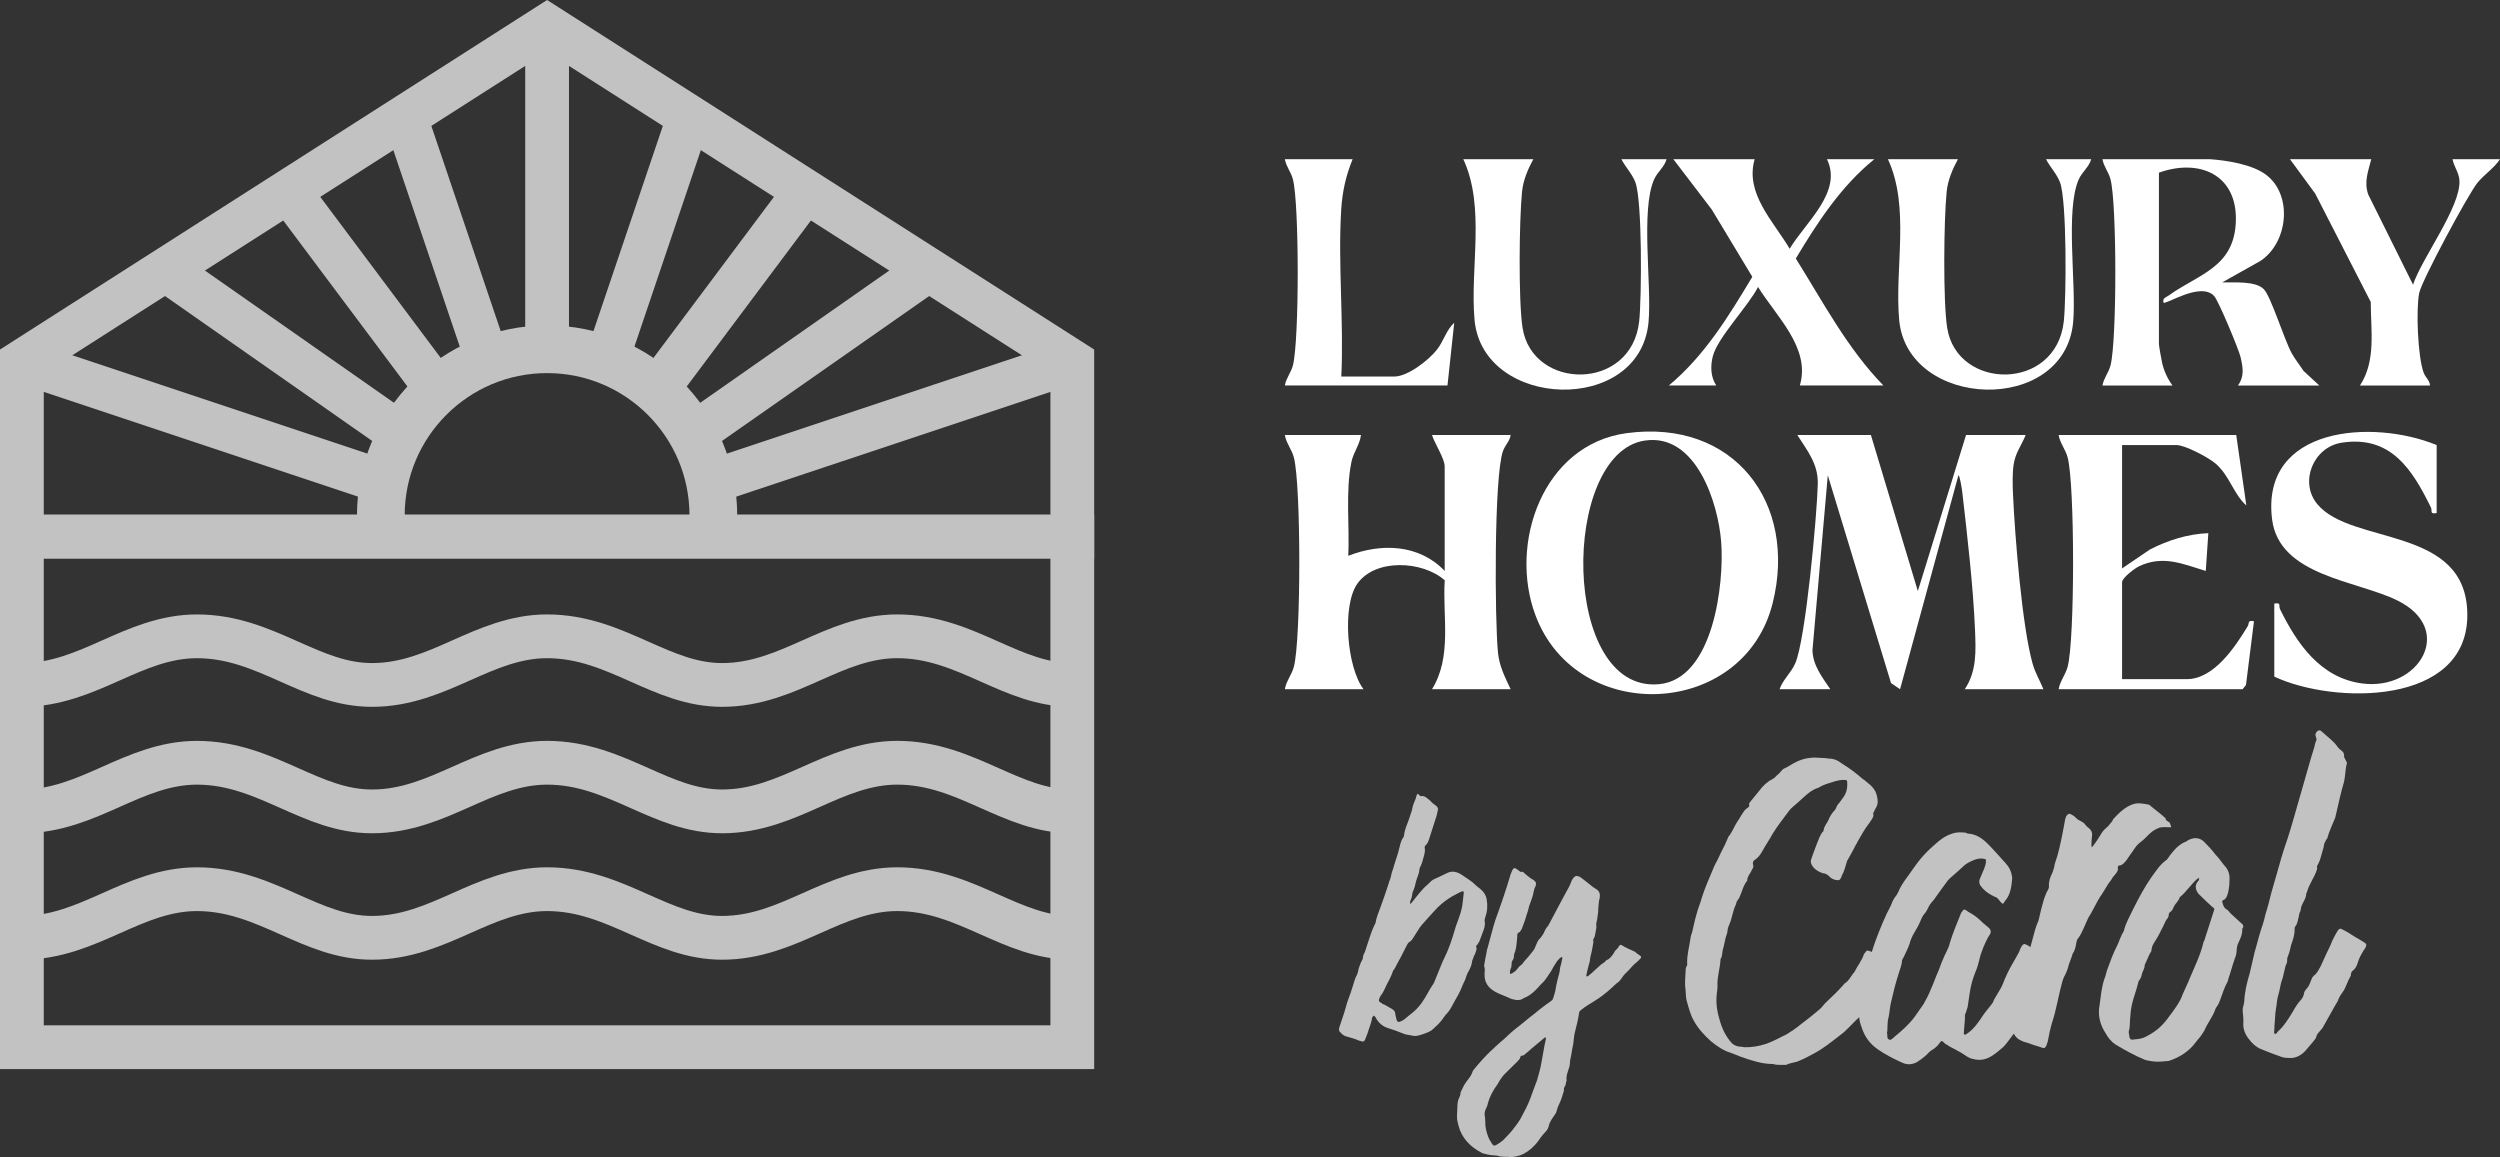
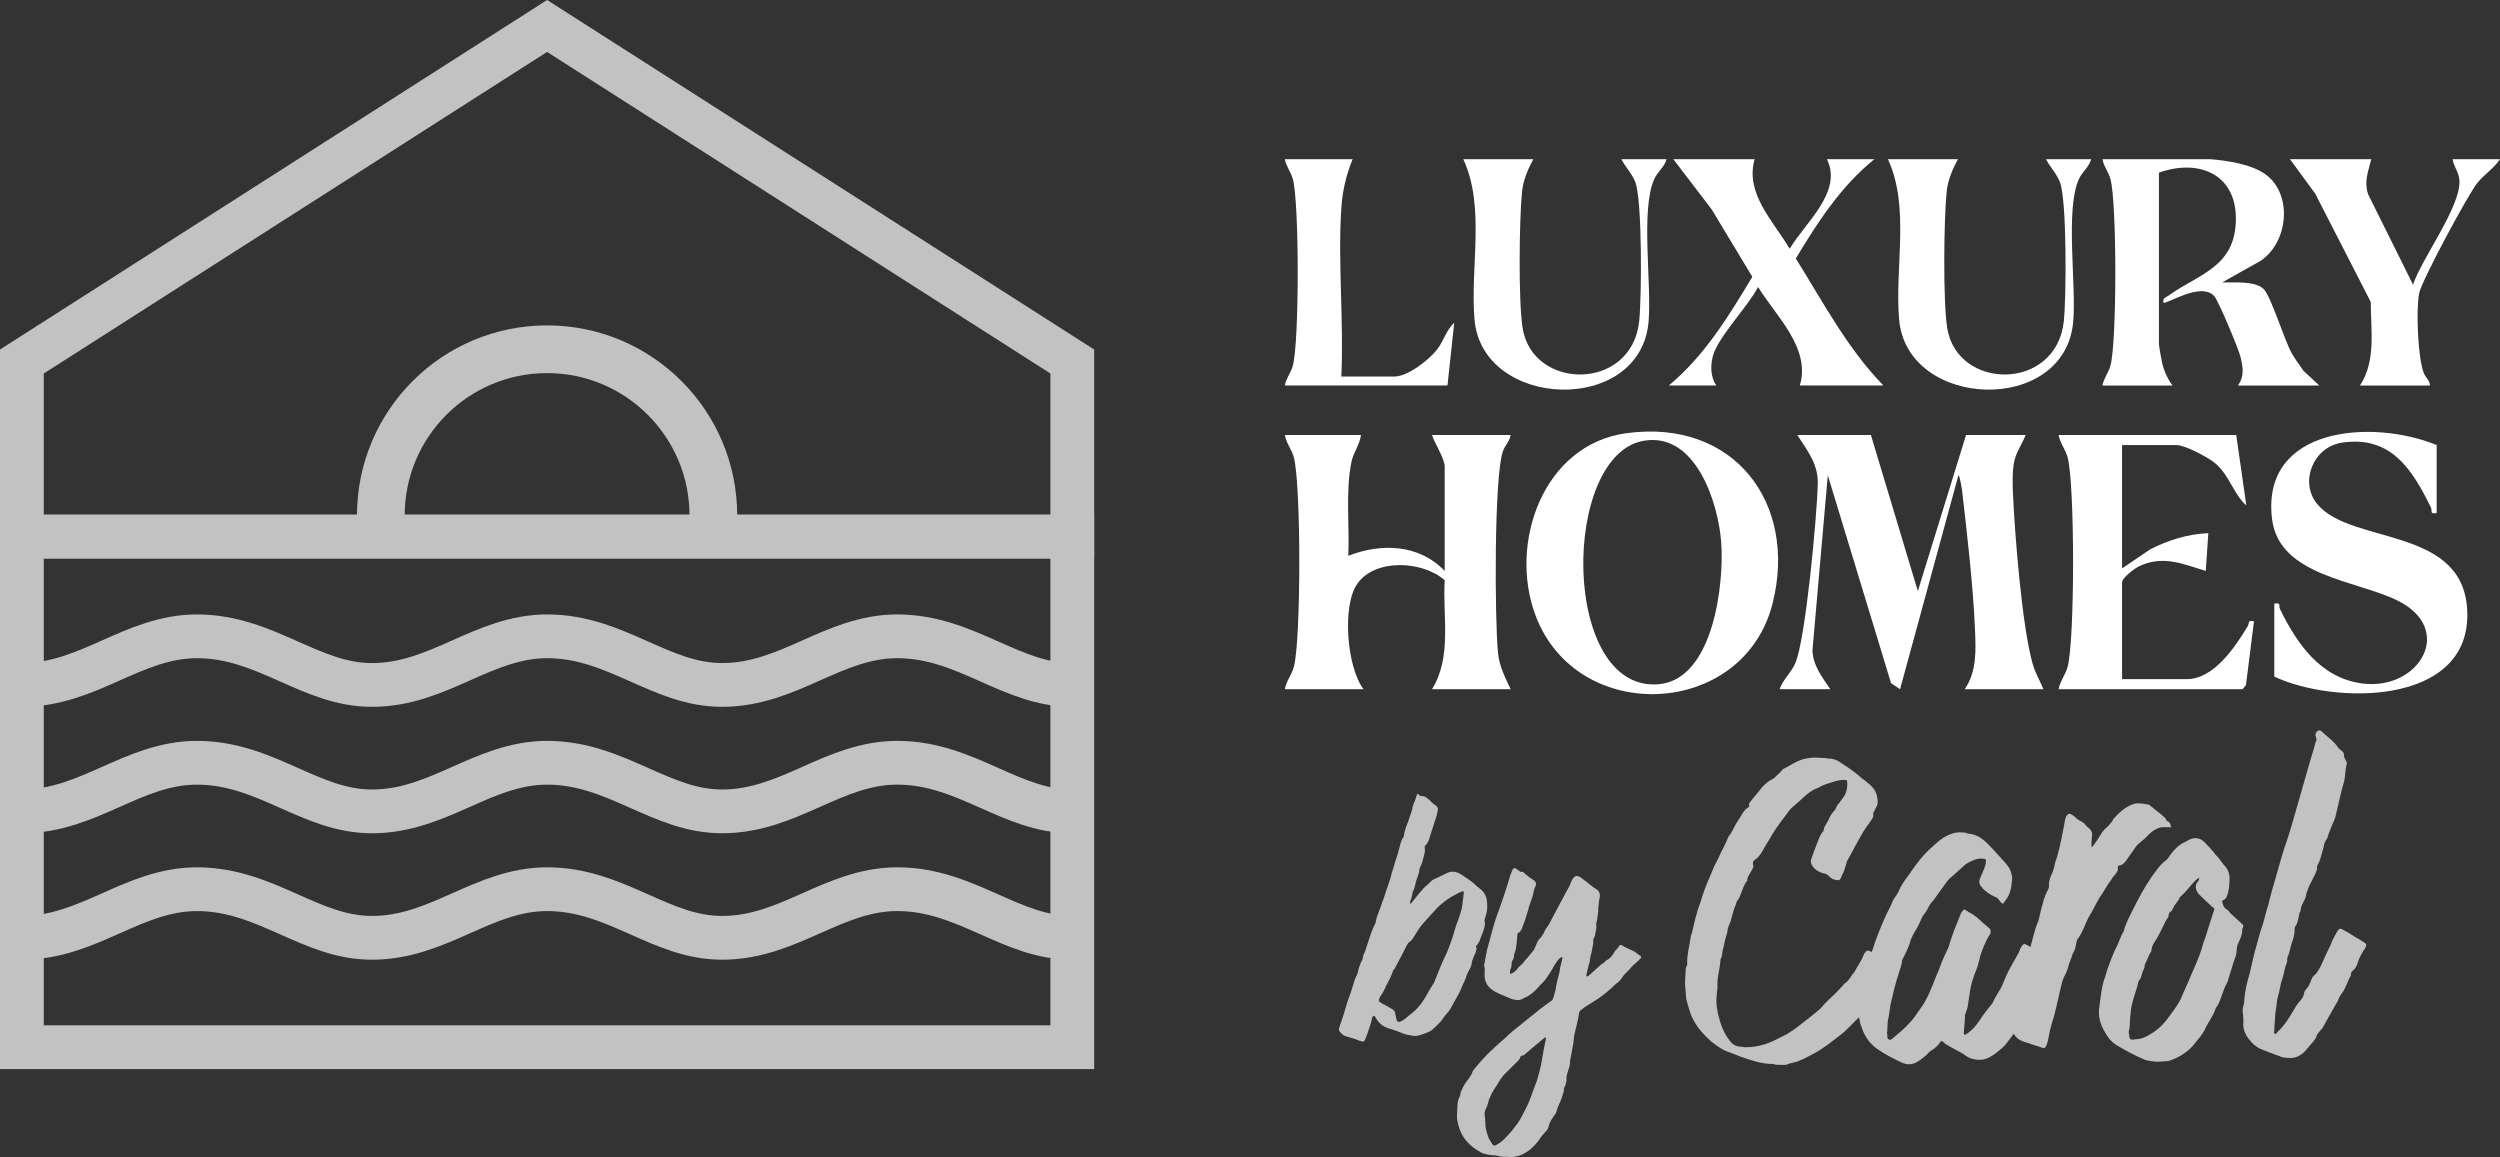
<svg xmlns="http://www.w3.org/2000/svg" id="a" viewBox="0 0 300.675 139.16">
  <rect x="0" y="0" width="300.675" height="139.16" fill="#333333" stroke="none" />
  <defs>
    <style>.c,.d,.e,.f{fill:none;}.d,.e{stroke-miterlimit:10;}.d,.e,.f{stroke:#fff;}.d,.f{stroke-width:5.264px;}.e{stroke-width:5.738px;}.g{fill:#fff;}.f{stroke-linecap:round;stroke-linejoin:round;}.h{opacity:.7;}.i{clip-path:url(#b);}</style>
    <clipPath id="b">
-       <path class="c" d="M128.965,62v-18.52L65.799,3.123,2.632,43.48v18.52h43.171c0-11.043,8.952-19.996,19.996-19.996s19.996,8.952,19.996,19.996h43.171Z" />
-     </clipPath>
+       </clipPath>
  </defs>
  <g class="h">
    <path class="g" d="M213.201,127.969c-1.362-.011-2.566-.437-3.817-.865l-1.2-.475c-.928-.272-1.703-.823-2.431-1.416-.814-.74-1.533-1.521-2.055-2.484-.438-.77-.635-1.671-.881-2.526-.076-.426-.054-.941-.128-1.415-.068-.613.005-1.22.03-1.83.012-.282-.022-.564.177-.838.051-.093.012-.282.016-.376-.005-.986.27-1.962.404-2.896.014-.328.164-.558.223-.836.171-.698.294-1.397.511-2.093.172-.698.479-1.342.65-2.04.378-1.157.846-2.219,1.315-3.326.16-.464.461-.92.669-1.381.312-.739.715-1.38,1.031-2.165l.156-.369c.494-.589.712-1.285,1.112-1.879.3-.41.507-.871.804-1.235.102-.184.294-.269.44-.403.096-.042.194-.179.152-.274-.085-.192.061-.327.16-.464l1.042-1.272c.397-.546.938-1.087,1.561-1.39.24-.131.388-.265.536-.446.242-.179.439-.405.588-.586.098-.09.148-.182.244-.226.525-.213.965-.569,1.443-.784.912-.478,1.858-.627,2.888-.536l.375.016c.234.01.422.018.701.077.612-.021,1.165.237,1.666.634.823.505,1.644,1.104,2.413,1.793.137.101.32.202.456.349.59.448,1.134.94,1.288,1.745.12.476.147.945-.104,1.358-.15.229-.208.462-.358.689.125.381-.123.7-.322.974l-.151.229c-.545.681-.954,1.463-1.409,2.242-.053.139-.104.23-.204.367-.309.644-.714,1.332-1.069,1.975-.004.094-.055.186-.057.232-.163.51-.278,1.022-.531,1.434-.049.045-.053.139-.055.186-.206.415-.255.459-.675.395-.279-.059-.557-.164-.781-.409-.224-.244-.499-.396-.828-.41-.555-.211-1.105-.517-1.362-1.139-.039-.143-.08-.285-.025-.471.213-.601.428-1.25.69-1.896.209-.508.375-1.064.72-1.474.047.002.098-.09.1-.137.02-.469.364-.83.57-1.244.158-.415.409-.828.705-1.144.244-.225.259-.554.456-.78.245-.226.398-.547.596-.773.449-.591.57-1.244.506-1.951.005-.094-.039-.189-.133-.193-.513-.069-.988.052-1.418.175-.665.206-1.283.368-1.861.72-.002.047-.143.041-.191.086-.619.209-1.106.61-1.595,1.061-.44.402-.88.808-1.367,1.211-.146.135-.293.269-.393.405-.697.956-1.441,1.866-2.048,2.874-.358.688-.805,1.28-1.163,1.971-.255.458-.554.869-.987,1.132-.194.133-.204.367-.163.51.084.238.029.425-.119.606l-.154.321c-.153.276-.4.548-.416.923l-.004.094c-.493.59-.62,1.336-.929,1.98-.107.324-.395.453-.41.828-.257.506-.374,1.065-.539,1.622-.057.232-.113.465-.217.695-.105.277-.259.553-.271.835-.01.234-.066.467-.17.697-.161.509-.234,1.116-.396,1.627-.109.37-.034.797-.284,1.162-.045,1.079-.42,2.144-.37,3.18.029.423-.082.842-.098,1.217-.087.936.057,1.976.349,2.88.284,1.045.716,1.957,1.432,2.786.225.243.548.398.921.461.233.01.422.018.607.072.891.038,1.742-.114,2.647-.403.857-.294,1.678-.776,2.492-1.164.578-.353,1.159-.749,1.695-1.197.775-.577,1.554-1.203,2.285-1.829.293-.27.493-.59.788-.859.733-.674,1.419-1.349,2.06-2.074.051-.092.149-.182.245-.225.484-.354.646-.864,1.04-1.271.359-.737.903-1.372,1.173-2.206.051-.092.196-.18.249-.318.098-.09.238-.084.377-.031.463.16.736.359,1.198.568.504.303,1.006.652,1.561.864.508.209.449.488.294.811-.213.603-.519,1.151-.872,1.748-.303.504-.746.955-1.095,1.457-.746.954-1.578,1.767-2.413,2.623-.782.719-1.379,1.491-2.25,2.113-.923.712-1.848,1.472-2.954,2.083-.623.303-1.155.656-1.823.909-.481.262-1.043.238-1.571.497-.096.043-.237.037-.33.033-.375-.016-.753.016-1.125-.048-.045-.049-.139-.053-.232-.057Z" />
    <path class="g" d="M225.772,126.153c-.911-.65-1.532-1.521-1.863-2.569-.212-.573-.375-1.144-.302-1.752.002-.047-.041-.142-.135-.146l.008-.188c.288-.177.392-.407.265-.741-.08-.285-.115-.568-.013-.799.166-.604.239-1.211.406-1.814.117-.56.237-1.164.401-1.722.168-.65.434-1.344.601-1.995.489-1.576,1.118-3.1,1.791-4.574.203-.368.358-.69.514-1.014.159-.462.362-.83.659-1.191.053-.139.152-.229.205-.368.419-1.062,1.208-1.921,1.81-2.836.251-.365.499-.684.748-1.003.545-.681,1.183-1.312,1.864-1.895.587-.537,1.219-1.028,2.027-1.275.573-.211,1.088-.189,1.696-.117.045.05.137.102.229.105,1.032.043,1.807.639,2.481,1.325.721.735,1.349,1.466,2.021,2.2.494.537.71,1.016.819,1.725l-.014.329c-.085.889-.213,1.729-.76,2.411-.098.089-.15.227-.25.363-.052.093-.192.087-.235-.01-.136-.1-.224-.244-.313-.342-.133-.192-.268-.339-.5-.396-.553-.259-1.057-.562-1.461-1.001-.088-.145-.225-.244-.312-.389-.129-.288-.166-.524-.011-.846l.47-1.108c.106-.324.262-.647.229-1.023.004-.094-.039-.19-.179-.196-.56-.117-1.034.004-1.562.264-.287.128-.624.302-.867.526-.588.539-1.174,1.078-1.758,1.57l-.247.271c-.547.729-1.097,1.505-1.646,2.279l-.346.409c-.197.227-.303.504-.456.779-.1.137-.154.322-.301.458-.197.226-.35.501-.456.778-.263.646-.615,1.242-.97,1.838-.155.323-.31.646-.37.971-.215.649-.521,1.199-.778,1.753-.053.139-.15.228-.154.321-.026.61-.283,1.116-.449,1.721-.324,1.02-.604,2.088-.838,3.159-.167.604-.194,1.261-.313,1.864-.165.558-.144,1.169-.167,1.732-.054.138-.058.231-.015.327.037.237-.072.608.252.717.184.102.431-.17.577-.305.925-.759,1.802-1.521,2.5-2.479l1.051-1.505c.305-.552.609-1.102.821-1.657.362-.782.632-1.616.994-2.399.213-.603.425-1.157.682-1.711.262-.599.562-1.056.682-1.661.275-.929.904-2.499,1.271-3.376.004-.095.102-.185.152-.276.202-.319.297-.362.616-.114.136.1.272.199.411.252.551.306,1.005.7,1.455,1.143l.816.692c.18.195.217.432.114.662q-.049.045-.051.093c-.502.729-1.08,2.162-1.255,3-.115.511-.28,1.068-.488,1.529-.314.785-.536,1.574-.665,2.414-.072.608-.189,1.167-.262,1.774-.059.232-.162.463-.219.695-.051.092-.102.185-.105.278.015.752-.11,1.498-.142,2.249.045.049.134.146.184.102q.047.002.096-.043c.966-.617,1.469-1.441,2.121-2.401.351-.501.743-.907,1.094-1.41.266-.74.907-1.464,1.224-2.297.687-1.803,1.435-2.806,1.946-3.816.108-.324.214-.603.46-.873.096-.043.191-.086.283-.035.184.102.369.156.551.306.777.502,1.506,1.05,2.283,1.552.227.197.313.39.207.667-.158.416-.867,1.607-1.026,2.07-.155.321-.31.645-.417.969-.156.369-.363.783-.566,1.151l-.656,1.1c-.206.413-.454.731-.704,1.098-.305.55-.558.963-.818,1.562-.54.588-.948,1.322-1.536,1.907-.585.492-1.171,1.031-1.889,1.33-.621.256-1.231.23-1.834.064-.604-.168-.827-.459-1.378-.763-.412-.253-.872-.461-1.332-.715-.136-.1-.273-.2-.412-.253-.23-.103-.312-.388-.594-.4-.146.135-.248.317-.396.5-.244.225-.443.451-.73.58-.144.089-.29.224-.388.312-.298.362-.636.584-.976.852-.145.088-.29.175-.388.265-.626.35-1.237.371-1.882.062-1.013-.466-2.024-.979-2.938-1.627Z" />
    <path class="g" d="M243.429,125.302c-.234-.098-.471-.193-.612-.291-.427-.29-.758-.731-.671-1.274l.221-1.431c.131-.889.303-2.516.623-3.357.038-.838.312-1.63.492-2.42l.996-3.657c.181-.69.36-1.432.682-2.125l.135-.543c.135-.594.271-1.187.452-1.778.09-.396.274-.743.411-1.139.139-.198.276-.446.273-.693-.052-.54.131-1.035.36-1.53.139-.248.183-.544.274-.792.042-.443.226-.84.362-1.284.407-1.483.675-2.915.94-4.396.046-.197.091-.396.229-.545.14-.149.232-.199.421-.152.189.146.425.193.568.389.189.196.378.342.613.438.236.146.474.241.616.486.237.294.331.293.568.536.143.195.238.343.241.639.002.147-.175,1.283-.031,1.527.325-.348,1.018-1.438,1.249-1.836.231-.298.464-.497.743-.746.185-.298.465-.448.555-.794.743-.796,1.487-1.543,2.517-1.85.609-.154,1.174-.012,1.738.082.094-.001.188.097.284.192l1.04.829c.188.146.378.292.568.485.094.049.189.147.19.245.05.295.424.243.521.537l.146.441c-.61.007-1.175-.086-1.595.115-.515.202-.935.552-1.352.999-.278.299-.651.599-1.022.897-.327.299-.558.745-.789,1.043-.277.348-.462.695-.74,1.043-.186.198-.371.446-.698.499-.235.003-.235.052-.232.349.05.244-.09.395-.182.543-.186.299-.465.498-.557.744l-.462.646c-.323.496-.6,1.041-.97,1.537-.509.843-.876,1.685-1.384,2.478-.414.843-.687,1.732-1.195,2.428-.141.149-.186.297-.23.494-.089.445-.131.938-.455,1.385-.136.543-.412,1.039-.547,1.632-.09.346-.229.644-.366.94-.139.198-.229.495-.321.743-.407,1.434-.762,3.555-1.218,4.89-.227.743-.405,1.581-.539,2.322-.317,1.136-.414.842-1.215.604-.564-.143-1.083-.384-1.648-.525Z" />
    <path class="g" d="M269.777,111.546c-.05.045-.101.136-.104.23.023.564-.185,1.025-.442,1.579-.152.275-.213.601-.228.93-.014.328-.076.701-.23,1.022-.267.74-.491,1.624-.76,2.412-.054.139-.062.326-.161.462-.304.552-.52,1.2-.733,1.803-.16.461-.319.878-.616,1.241-.002.047-.051.092-.053.139-.321.927-.965,1.698-1.329,2.574-.153.275-.353.55-.553.822-.344.362-.595.774-.94,1.136-.785.812-1.75,1.383-2.845,1.712-.14-.006-.282.035-.423.029-.331.033-.661.064-1.036.049s-.654-.073-.98-.135c-.141-.006-.279-.059-.418-.111-1.154-.473-2.349-1.132-3.448-1.79-.549-.353-.95-.839-1.256-1.416-.661-1.014-.942-2.153-.703-3.364.138-1.028.228-2.058.554-3.078.154-.321.219-.742.327-1.066.37-1.018.745-2.082,1.256-3.047.258-.553.424-1.157.775-1.705.23-.978.734-1.802,1.147-2.677.667-1.335,1.33-2.574,2.18-3.807.549-.729,1.004-1.508,1.828-2.084.194-.18.349-.503.547-.729.497-.637,1.036-1.179,1.8-1.474.096-.043.145-.088.193-.133.722-.394,1.425-.363,1.967.177.495.489.945.979,1.345,1.513.406.393.716.876,1.027,1.264.451.443.709,1.018.682,1.675l-.034.797c-.062.373-.078.748-.237,1.164-.105.277-.21.509-.544.634-.047-.002-.098.09-.055.186.08.333.159.665.48.867.184.101.362.297.495.49l1.447,1.33c.091.098.132.24.079.379ZM266.166,109.139l-.137-.1c-.497-.444-.994-.935-1.445-1.377-.182-.148-.314-.343-.399-.534-.127-.334-.162-.617.041-.984.146-.135.295-.315.259-.552-.05.045-.144.04-.192.085-.779.672-1.336,1.588-2.113,2.213-.002.047-.049.045-.051.092-.109.37-.449.639-.653,1.006-.104.23-.211.555-.451.686-.29.175-.115.513-.313.737-.247.272-.354.597-.508.918-.255.46-.465.969-.768,1.472-.254.46-.647.865-.673,1.475-.006.142-.105.277-.205.414l-.623,1.384c.033.33-.165.604-.271.881-.108.325-.122.653-.369.924-.049.045-.053.139-.102.185-.115.512-.278,1.021-.44,1.531-.271.834-.491,1.623-.531,2.561-.068.515-.045,1.079-.114,1.593-.105.278-.113.466-.029.703.02.659.256.622.729.548.425-.028.896-.103,1.282-.322.672-.346,1.299-.743,1.839-1.284.491-.495.938-1.088,1.389-1.727.449-.639.897-1.23,1.165-2.018.314-.738.672-1.429.935-2.121.574-1.338,1.243-2.72,1.586-4.161.004-.094.053-.139.104-.23l1.19-3.708c.051-.093.008-.188-.129-.287ZM264.534,105.547c.047.002.049-.046.049-.046l-.049.046Z" />
    <path class="g" d="M274.103,127.001c-.834-.271-1.387-.528-2.22-.846-.6-.26-1.05-.701-1.45-1.235-.446-.583-.699-1.251-.621-2,.02-.468-.056-.895-.085-1.318-.028-.424.174-.792.19-1.166.049-1.173.331-2.288.661-3.401.176-.839.397-1.628.573-2.466.169-.65.384-1.3.554-1.997.169-.651.432-1.297.6-1.947.176-.838.49-1.623.668-2.462.229-.977.552-1.949.829-2.972.389-1.393.775-2.785,1.255-4.128.588-1.666,2.7-9.423,3.239-11.044.107-.323.121-.652.274-.928.102-.183-.031-.377-.07-.566-.082-.285.119-.606.403-.688l.141.006c.138.099.229.149.319.247.633.591,1.319,1.043,1.804,1.769.134.193.362.344.589.541.135.147.174.337.166.524-.056.186.392.721.337.906-.219.742-.159,1.544-.38,2.333-.274.929-.504,1.904-1.022,4.185-.314.785-.726,1.614-.949,2.45-.002.047-.051.092-.1.137-.104.23-.304.504-.313.738-.01.235-.113.465-.17.696-.164.558-.284,1.163-.587,1.668-.149.182-.015.327-.069.513-.324,1.021-.917,1.701-1.192,2.676-.004.094-.103.183-.104.229.019.658-.566,1.198-.64,1.806-.004.094-.055.186-.061.326-.151.228-.161.463-.22.742-.109.372-.126.746-.374,1.065-.098.09-.104.23-.109.371.019.658-.194,1.26-.408,1.861-.115.511-.23,1.023-.438,1.485-.105.276.025.517-.128.793-.102.184-.161.462-.218.695l-.173.745c-.053.138-.059.278-.111.417-.261.647-.291,1.351-.506,1.999-.163.511-.139,1.027-.254,1.54-.121.652-.103,1.311-.177,1.965l-.027.656c-.007.141-.11.371.122.429.142.006.196-.18.294-.27.782-.719,1.285-1.544,1.842-2.459.254-.459.559-.963.95-1.37.198-.227.302-.457.36-.735.016-.375.403-.642.555-.917.204-.366.265-.693.468-1.061l.149-.182c.386-.219.846-1.138,1.003-1.508.206-.414.364-.83.569-1.244l.464-.968c.107-.324.262-.646.414-.921.153-.275.257-.507.407-.734.201-.32.344-.361.665-.16.735.36,1.145.706,1.878,1.112.275.153.505.305.732.454.229.15.225.244.119.521-.051.093-.104.231-.201.321-.303.504-.606,1.007-.772,1.61-.108.325-.265.694-.603.914-.195.181-.205.415-.213.603-.353.549-.627,1.476-.925,1.887-.2.273-.4.547-.557.916-.057.232-.207.462-.357.69l-1.574,2.799-.347.408c-.1.136-.296.316-.351.502-.062.373-.304.551-.504.823l-.891,1.044c-.538.541-1.163.89-1.959.811l-.282-.013c-.233-.01-.56-.07-.883-.226Z" />
    <path class="g" d="M163.02,124.98l-1.167-.354c-.302-.089-.484-.287-.703-.525-.147-.121-.103-.272-.095-.463.264-.827.564-1.616.79-2.445.186-.794.562-1.579.787-2.371.176-.564.314-1.131.604-1.653.086-.224.135-.489.183-.717.127-.3.177-.563.342-.862.122-.186.169-.375.179-.604.046-.188.128-.337.211-.486.178-.604.391-1.128.569-1.732l.261-.751c.087-.264.211-.487.338-.787.042-.074.122-.186.127-.3.101-.567.313-1.093.528-1.656.345-.938.693-1.955,1-2.896.043-.112.086-.225.089-.301.127-.3.214-.563.263-.829.055-.378.22-.678.312-1.055.185-.717.479-1.391.623-2.072.134-.451.192-.945.476-1.353.079-.073.124-.224.129-.338.058-.456.189-.87.36-1.282.211-.487.35-1.054.564-1.616l.045-.189c.056-.417.225-.792.395-1.203.124-.225.059-.494.296-.675.149.082.216.313.408.284.459-.058.675.257.973.461.218.238.475.478.734.641.224.162.368.359.28.623-.089.301-.102.605-.229.905l-.748,2.334c-.09.339-.218.678-.458.935-.118.071-.161.185-.13.338.061.384-.028.686-.119,1.025-.135.49-.23.944-.477,1.353l-.047.188c-.022.534-.268.942-.402,1.434-.094.415-.189.869-.398,1.28-.04.037-.045.151-.048.227-.051.303-.102.606-.268.905l-.008.189c-.001.038.035.078.033.116.038.001.078-.035.078-.035.523-.627,1.334-1.775,2.044-2.316.238-.219.36-.405.673-.583.312-.14.7-.313.973-.454l.74-.351c.544-.245,1.11-.106,1.631.222.556.404,1.19.736,1.702,1.255.183.198.406.321.627.521.367.32.62.676.712,1.213.123.693.093,1.416-.167,2.13-.046.188-.128.338-.062.569.088.614-.199,1.098-.675,2.412-.119.109-.165.3-.284.409-.077.035-.119.109-.084.188.143.234-.02.457-.067.683-.046.188-.166.337-.209.45-.048.227-.17.412-.218.638-.017.382-.185.719-.351,1.054-.122.186-.247.447-.335.712-.094.415-.338.786-.467,1.125-.345.9-.669,1.382-.958,1.904s-.542,1.084-.94,1.485c-.238.22-.364.481-.565.74-.283.369-.64.698-1.037,1.062-.279.293-.666.429-1.132.601-.502.17-.892.345-1.458.206-.415-.094-.608-.064-1.021-.234-.637-.257-1.2-.471-1.803-.648-.716-.221-1.193-.66-1.547-1.324-.035-.078-.109-.119-.146-.158-.037-.04-.114-.005-.116.033-.041.074-.079.072-.121.147-.104.682-.398,1.318-.578,1.959-.132.376-.17.375-.299.75-.083.149-.202.259-.39.175-.227-.048-.49-.136-.752-.262ZM169.474,122.125c.826-.614,1.388-1.239,1.921-2.132l.619-1.08.448-.705.853-2.101c.257-.677.668-1.384.928-2.098.256-.639.694-1.993.875-2.672.346-.939.729-1.877.809-2.904l.12-1.023c.01-.229-.065-.271-.298-.167l-.311.141c-1.013.49-1.996,1.175-2.715,1.945-.599.623-1.121,1.25-1.722,1.911-.279.293-.854,1.299-1.059,1.596-.082.148-.243.332-.4.441-.156.069-.238.219-.321.367-.247.446-.417.86-.665,1.308l-.58,1.082c-.122.185-.171.449-.409.668-.177.565-.594,1.388-.882,1.909-.17.412-.378.823-.661,1.193-.082.148-.206.372-.176.565.029.191.296.202.404.359.036.04.112.043.225.086l.932.535c.224.124.369.282.396.551s.128.578.193.847c.034.078.146.16.261.165.578-.167.702-.391,1.216-.788Z" />
    <path class="g" d="M180.143,139.018c-.074-.041-.188-.046-.303-.051-.458-.02-.874-.075-1.288-.207-.153-.007-.267-.05-.377-.13-1.343-.705-2.368-1.74-2.762-3.246-.099-.385-.196-.77-.181-1.15l.06-1.41c.008-.189.055-.379.101-.567.127-.3.291-.561.266-.866.208-.411.38-.862.661-1.231.285-.407.645-.774.779-1.265.045-.15.202-.295.283-.406.604-.738,1.204-1.399,1.881-2.058.315-.254.557-.549.873-.804.239-.218.477-.437.752-.653.357-.329.718-.695,1.111-1.021.632-.509,1.303-1.014,1.936-1.559.434-.325.829-.652,1.225-.979.473-.362.946-.724,1.417-1.047.157-.107.2-.22.245-.371.091-.34.22-.678.271-1.018.107-.722.287-1.362.468-2.041.053-.341.065-.646.193-.984l.144-.68c.003-.077.005-.115-.03-.193-.271.104-.433.326-.593.51-.284.407-.491.781-.738,1.229-.204.296-.694,1.077-.933,1.295-.2.221-.396.364-.559.587-.44.478-.917.953-1.54,1.233l-.233.104c-.433.324-.889.267-1.379.131-.188-.046-.377-.13-.525-.212-.561-.253-1.127-.43-1.609-.718-.783-.451-1.25-1.121-1.21-2.072.013-.305.065-.646-.036-.955-.035-.077-.031-.153.01-.229.056-.417.151-.87.247-1.325.048-.227.058-.454.142-.642.268-.942.637-2.453.944-3.394.646-1.765,1.256-3.533,1.789-5.342.003-.076.044-.151.086-.226.302-.826.376-.784,1.005-.301.036.039.109.119.147.12.349-.138.448.21.673.334.258.202.515.442.852.609.074.041.147.119.221.199.073.079.108.157.105.233-.005.114-.012.268-.053.342-.247.408-.23.905-.402,1.356l-.13.375c-.089.302-.254.601-.307.941-.05.265-.177.564-.266.866-.136.528-.349,1.054-.564,1.616-.043.113-.162.223-.244.371-.309.063-.279.293-.289.522-.085,1.103-.145,1.597-.354,2.082-.045.151-.051.305-.058.457-.049.265-.285.407-.258.675-.01.229-.021.496-.146.72-.082.148-.053.34-.059.492-.002.038.073.079.073.079.312-.139.585-.318.787-.576.122-.186.243-.333.4-.441.158-.107.239-.219.359-.366.163-.26.399-.44.601-.698l.646-.812c.203-.297.432-1.203.784-1.417.123-.187.283-.369.407-.593.128-.338.294-.637.533-.894l.124-.224,1.368-2.575.621-1.156c.248-.446.494-.856.667-1.345.086-.225.21-.448.405-.594.119-.109.274-.142.424-.059.076.003.188.046.3.127.479.365.961.728,1.439,1.129l.371.246c.448.248.547.595.489,1.05-.006.153-.088.303-.094.454-.017.381-.108.758-.089,1.179-.013.305-.104.645-.116.95-.051.302-.175.525-.111.833.027.269-.062.57-.111.835-.005.114-.046.188-.05.265-.013.304-.326.482-.188.832l-.149.833c-.05.265-.099.53-.188.83-.09.302-.067.686-.194.985-.091.338-.271,1.019-.323,1.358-.002.038-.005.114.033.116.036.04.074.041.113.005.077-.035.155-.07.196-.145.235-.143.795-.729,1.189-1.057.358-.365.588-.355.909-.762.307-.025.791-.653.959-.989.005-.114.477-.477.481-.59.045-.151.204-.297.353-.215.409.285,1.046.54,1.494.75.037.04.075.042.113.043.33.319.259.202.628.484.075.042.146.159.104.271-.441.517-.913.802-1.034.987-.241.294-.561.625-.838.881-.479.475-.493.817-1.042,1.177-.157.106-.396.363-.556.51-.477.438-.713.619-1.225,1.017-.514.397-1.099.717-1.649,1.075-.312.178-.588.395-.864.611-.158.108-.24.258-.247.41-.111.834-.334,1.588-.52,2.381-.094.416-.112.873-.169,1.291-.14.604-.203,1.212-.344,1.815-.044.151-.052.342-.061.532-.01.228-.056.417-.142.642-.134.453-.344.901-.251,1.402-.125.261-.062.569-.262.789-.121.186-.017.382-.1.568-.13.376-.225.792-.393,1.166-.168.375-.335.711-.428,1.089-.049.265-.212.486-.373.709-.284.406-.529.778-.626,1.271-.091.34-.329.559-.568.815l-.362.441c-.327.521-.729,1-1.204,1.399-.554.474-1.14.791-1.868.913-.192.03-.386.06-.576.052-.492-.059-1.031.033-1.52-.141ZM180.956,136.954c.279-.294.598-.623.879-.954.364-.481.766-.96,1.055-1.482.414-.783.869-1.604,1.171-2.43.215-.563.391-1.128.604-1.653.088-.264.213-.486.261-.752.18-.642.358-1.244.462-1.888.192-.946.309-1.896.539-2.839.003-.077-.033-.116-.066-.232-.592.472-1.147.981-1.74,1.453-.197.183-.396.365-.634.545-.118.109-.239.257-.468.247-.076-.003-.155.07-.159.146-.049.266-.245.41-.406.594l-1.593,1.572c-.16.185-.282.371-.443.592l-.329.559c-.487.666-.897,1.374-1.123,2.204-.05.265-.135.49-.259.714-.127.262-.176.526-.149.795.066.27.055.536.08.843-.026.609.142,1.15.347,1.73.101.311.317.587.495.898.145.196.26.201.455.096.389-.212.703-.428,1.023-.758Z" />
  </g>
  <g class="h">
    <rect class="d" x="2.632" y="64.535" width="126.333" height="61.412" />
    <polygon class="d" points="128.965 64.535 2.632 64.535 2.632 43.48 65.799 3.123 128.965 43.48 128.965 64.535" />
    <g class="i">
      <line class="d" x1="65.799" y1="64.535" x2="65.799" y2="3.123" />
      <line class="d" x1="128.965" y1="43.48" x2="65.799" y2="64.535" />
      <polyline class="f" points="111.685 32.44 65.799 64.535 82.874 14.033" />
-       <line class="d" x1="65.799" y1="64.535" x2="97.282" y2="22.457" />
      <line class="d" x1="2.632" y1="43.48" x2="65.799" y2="64.535" />
      <polyline class="f" points="19.912 32.44 65.799 64.535 48.723 14.033" />
      <line class="d" x1="65.799" y1="64.535" x2="34.315" y2="22.457" />
    </g>
    <path class="e" d="M85.794,62c0-11.043-8.952-19.996-19.996-19.996s-19.996,8.952-19.996,19.996" />
    <path class="d" d="M2.632,112.793c4.077,0,7.471-1.509,10.753-2.969,3.185-1.417,6.479-2.881,10.303-2.881,4.262,0,7.743,1.547,11.107,3.043,3.245,1.443,6.311,2.806,9.948,2.806,4.077,0,7.471-1.509,10.753-2.969,3.185-1.417,6.479-2.881,10.303-2.881,4.262,0,7.743,1.547,11.107,3.043,3.245,1.443,6.311,2.806,9.948,2.806,4.077,0,7.471-1.509,10.753-2.969,3.185-1.417,6.479-2.881,10.303-2.881,4.262,0,7.743,1.547,11.107,3.043,3.245,1.443,6.311,2.806,9.948,2.806" />
    <path class="d" d="M2.632,97.587c4.077,0,7.471-1.509,10.753-2.969,3.185-1.417,6.479-2.881,10.303-2.881,4.262,0,7.743,1.547,11.107,3.043,3.245,1.443,6.311,2.806,9.948,2.806,4.077,0,7.471-1.509,10.753-2.969,3.185-1.417,6.479-2.881,10.303-2.881,4.262,0,7.743,1.547,11.107,3.043,3.245,1.443,6.311,2.806,9.948,2.806,4.077,0,7.471-1.509,10.753-2.969,3.185-1.417,6.479-2.881,10.303-2.881,4.262,0,7.743,1.547,11.107,3.043,3.245,1.443,6.311,2.806,9.948,2.806" />
    <path class="d" d="M2.632,82.38c4.077,0,7.471-1.509,10.753-2.969,3.185-1.417,6.479-2.881,10.303-2.881,4.262,0,7.743,1.547,11.107,3.043,3.245,1.443,6.311,2.806,9.948,2.806,4.077,0,7.471-1.509,10.753-2.969,3.185-1.417,6.479-2.881,10.303-2.881,4.262,0,7.743,1.547,11.107,3.043,3.245,1.443,6.311,2.806,9.948,2.806,4.077,0,7.471-1.509,10.753-2.969,3.185-1.417,6.479-2.881,10.303-2.881,4.262,0,7.743,1.547,11.107,3.043,3.245,1.443,6.311,2.806,9.948,2.806" />
  </g>
  <path class="g" d="M225.014,52.318l5.645,18.771,5.797-18.771h7.17c-.499,1.263-1.237,2.12-1.446,3.56-.161,1.105-.127,2.427-.077,3.551.222,4.963,1.086,15.868,2.353,20.369.328,1.165.867,2.016,1.306,3.094h-9.459c1.453-2.157,1.335-4.617,1.233-7.126-.21-5.149-.941-11.451-1.54-16.634-.038-.331-.298-1.973-.455-1.973l-7.02,25.735-1.086-.739-7.605-24.992-1.845,21.05c.045,1.813,1.188,3.262,2.147,4.679h-6.103c.404-1.16,1.374-1.946,1.889-3.12,1.247-2.839,2.612-17.779,2.708-21.546.062-2.443-1.242-3.983-2.461-5.908h8.849Z" />
  <path class="g" d="M163.683,52.318c-.134,1.154-.91,2.079-1.148,3.25-.724,3.553-.211,7.655-.375,11.279,3.974-1.56,8.529-1.395,11.593,1.818v-12.562c0-.957-1.233-2.812-1.526-3.784h9.459c-.104.75-.659,1.179-.93,1.954-1.079,3.087-.985,20.299-.593,24.228.164,1.642.847,2.946,1.523,4.392h-9.459c2.438-3.937,1.256-8.716,1.531-13.106-2.667-2.353-8.355-2.643-10.51.413-1.863,2.642-1.267,10.028.741,12.692h-9.459c.156-.971.828-1.727,1.086-2.707.868-3.301.867-21.863,0-25.16-.258-.98-.929-1.735-1.086-2.707h9.154Z" />
  <path class="g" d="M195.648,52.094c12.883-1.73,20.557,8.382,17.552,20.44-3.453,13.854-23.516,14.799-28.522,1.486-3.256-8.659.885-20.572,10.97-21.927ZM197.78,52.993c-10.087,1.576-10.086,30.403,1.757,29.294,6.551-.614,7.851-12.134,7.471-17.1-.36-4.704-3.034-13.162-9.228-12.194Z" />
  <path class="g" d="M293.057,53.529v8.173c-.886.165-.487-.255-.689-.666-2.23-4.535-4.802-8.714-10.735-7.792-3.441.535-5.125,4.765-2.921,7.402,4.172,4.993,18.023,2.524,18.034,13.315.011,10.941-16.057,10.777-23.217,7.416v-8.779c.886-.165.487.255.689.666,2.036,4.141,4.847,8.287,9.916,8.941,6.76.872,11.222-6.472,4.248-9.963-4.869-2.437-14.288-2.928-15.124-9.818-1.353-11.16,12.113-12.056,19.799-8.896Z" />
  <path class="g" d="M268.952,52.318l1.217,8.476c-1.56-1.401-1.979-3.506-3.652-5.001-.834-.746-3.716-2.264-4.736-2.264h-6.56v14.833l3.351-2.275c2.17-1.115,4.558-1.873,7.023-1.964l-.307,4.543c-2.785-.849-5.161-1.928-8.033-.556-.523.25-2.034,1.383-2.034,1.917v11.654h7.781c3.309,0,5.886-3.986,7.328-6.364.232-.383-.061-.767.756-.597l-.964,7.668-.408.504h-22.122c.156-.971.828-1.727,1.086-2.707.868-3.301.867-21.863,0-25.16-.258-.98-.929-1.735-1.086-2.707h21.359Z" />
  <path class="g" d="M265.768,19.145c2.06.144,5.126.622,6.79,1.888,3.231,2.457,2.62,8.165-.701,10.352l-4.594,2.58c1.321.034,4.021-.217,5.012.823.881.924,2.44,6.056,3.361,7.714.407.734.953,1.401,1.41,2.105l1.896,1.758h-9.779c.792-1.122.597-2.161.312-3.409-.216-.945-2.667-6.809-3.178-7.357-1.638-1.757-5.787,1.079-6.097.794-.125-.573.294-.612.63-.854,3.626-2.605,7.921-3.373,8.078-8.979.156-5.569-4.4-7.527-9.253-5.796v20.616c0,.228.309,1.95.393,2.305.225.954.657,1.888,1.237,2.68h-8.421c.139-.865.737-1.538.967-2.41.773-2.939.772-19.464,0-22.399-.229-.872-.827-1.545-.967-2.41h12.903Z" />
  <path class="g" d="M211.032,19.145c-1.191,4.13,2.263,7.467,4.21,10.774,1.891-3.166,6.411-6.843,4.482-10.774h5.705c-4.015,3.248-6.846,7.607-9.447,11.947,3.277,5.229,6.193,10.815,10.534,15.271h-10.051c1.346-4.496-2.84-8.304-5.026-11.852-1.15,2.295-4.846,6.048-5.44,8.341-.302,1.165-.263,2.501.415,3.511h-5.705c4.289-3.556,7.207-8.346,10.042-13.072l-4.875-8.089-4.624-6.058h9.779Z" />
  <path class="g" d="M235.48,19.145c-.65,1.199-1.218,2.532-1.356,3.91-.342,3.419-.445,13.121.063,16.372,1.179,7.547,13.103,7.676,14.026-.778.306-2.798.378-14.521-.459-16.725-.396-1.041-1.186-1.807-1.68-2.78h5.433c-.242.927-1.092,1.516-1.495,2.425-1.638,3.693-.278,12.625-.669,17.123-.98,11.281-19.998,10.581-20.936-.269-.542-6.267,1.329-13.505-1.348-19.278h8.421Z" />
  <path class="g" d="M184.411,19.145c-.65,1.199-1.218,2.532-1.356,3.91-.342,3.419-.445,13.121.063,16.372,1.179,7.547,13.103,7.676,14.026-.778.306-2.798.378-14.521-.459-16.725-.396-1.041-1.186-1.807-1.68-2.78h5.433c-.242.927-1.092,1.516-1.495,2.425-1.638,3.693-.278,12.625-.669,17.123-.98,11.281-19.998,10.581-20.936-.269-.542-6.267,1.329-13.505-1.348-19.278h8.421Z" />
  <path class="g" d="M285.191,19.145c-.354,1.45-.908,2.724-.358,4.262l5.383,10.832c1.064-3.212,5.751-9.353,5.581-12.524-.053-.98-.672-1.662-.827-2.57h5.705c-.719,1.091-1.9,1.833-2.711,2.836-1.143,1.414-6.696,11.75-7.007,13.26-.401,1.945-.171,7.719.538,9.585.227.599.738.926.759,1.538h-8.421c1.957-2.979,1.297-6.658,1.297-10.045l-6.684-13.042-3.034-4.132h9.779Z" />
  <path class="g" d="M162.679,19.145c-.81,2.005-1.234,3.877-1.37,6.052-.407,6.543.327,13.503.011,20.088h6.384c1.613,0,4.169-2,5.138-3.257.805-1.044,1.105-2.344,2.058-3.21l-.812,7.546h-19.558c.139-.865.737-1.538.967-2.41.772-2.935.773-19.461,0-22.399-.229-.872-.827-1.545-.967-2.41h8.149Z" />
</svg>